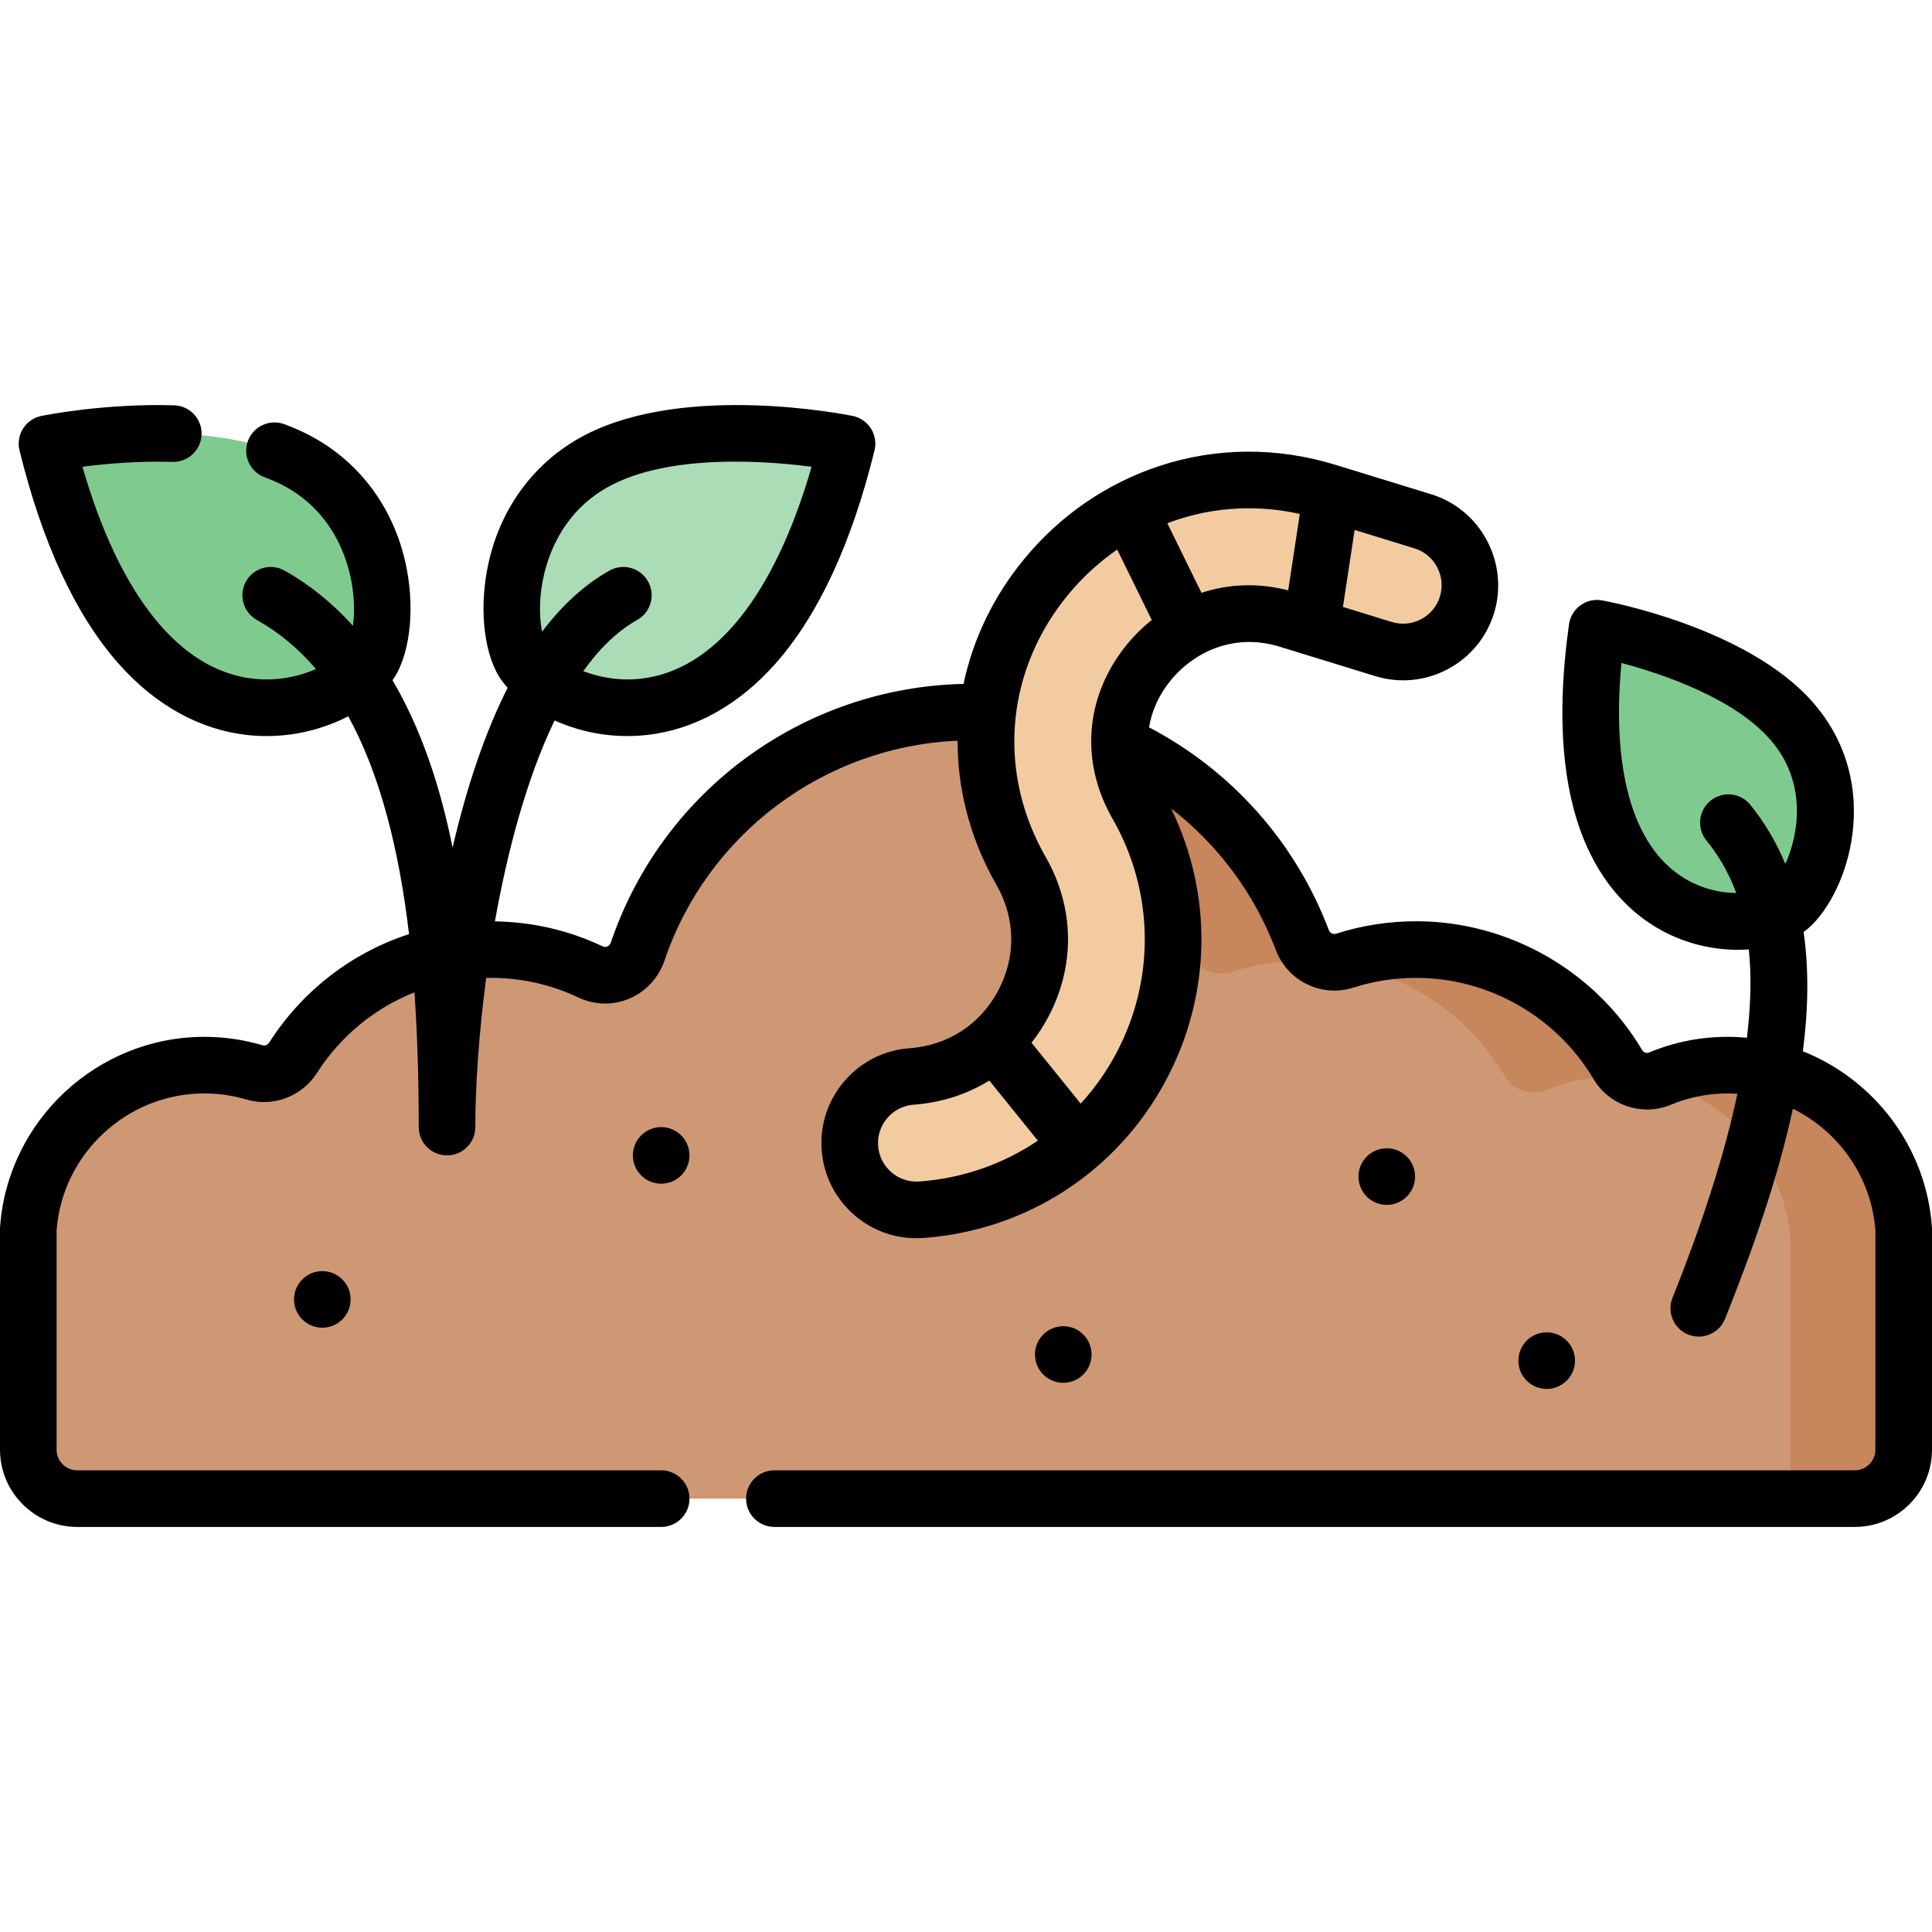
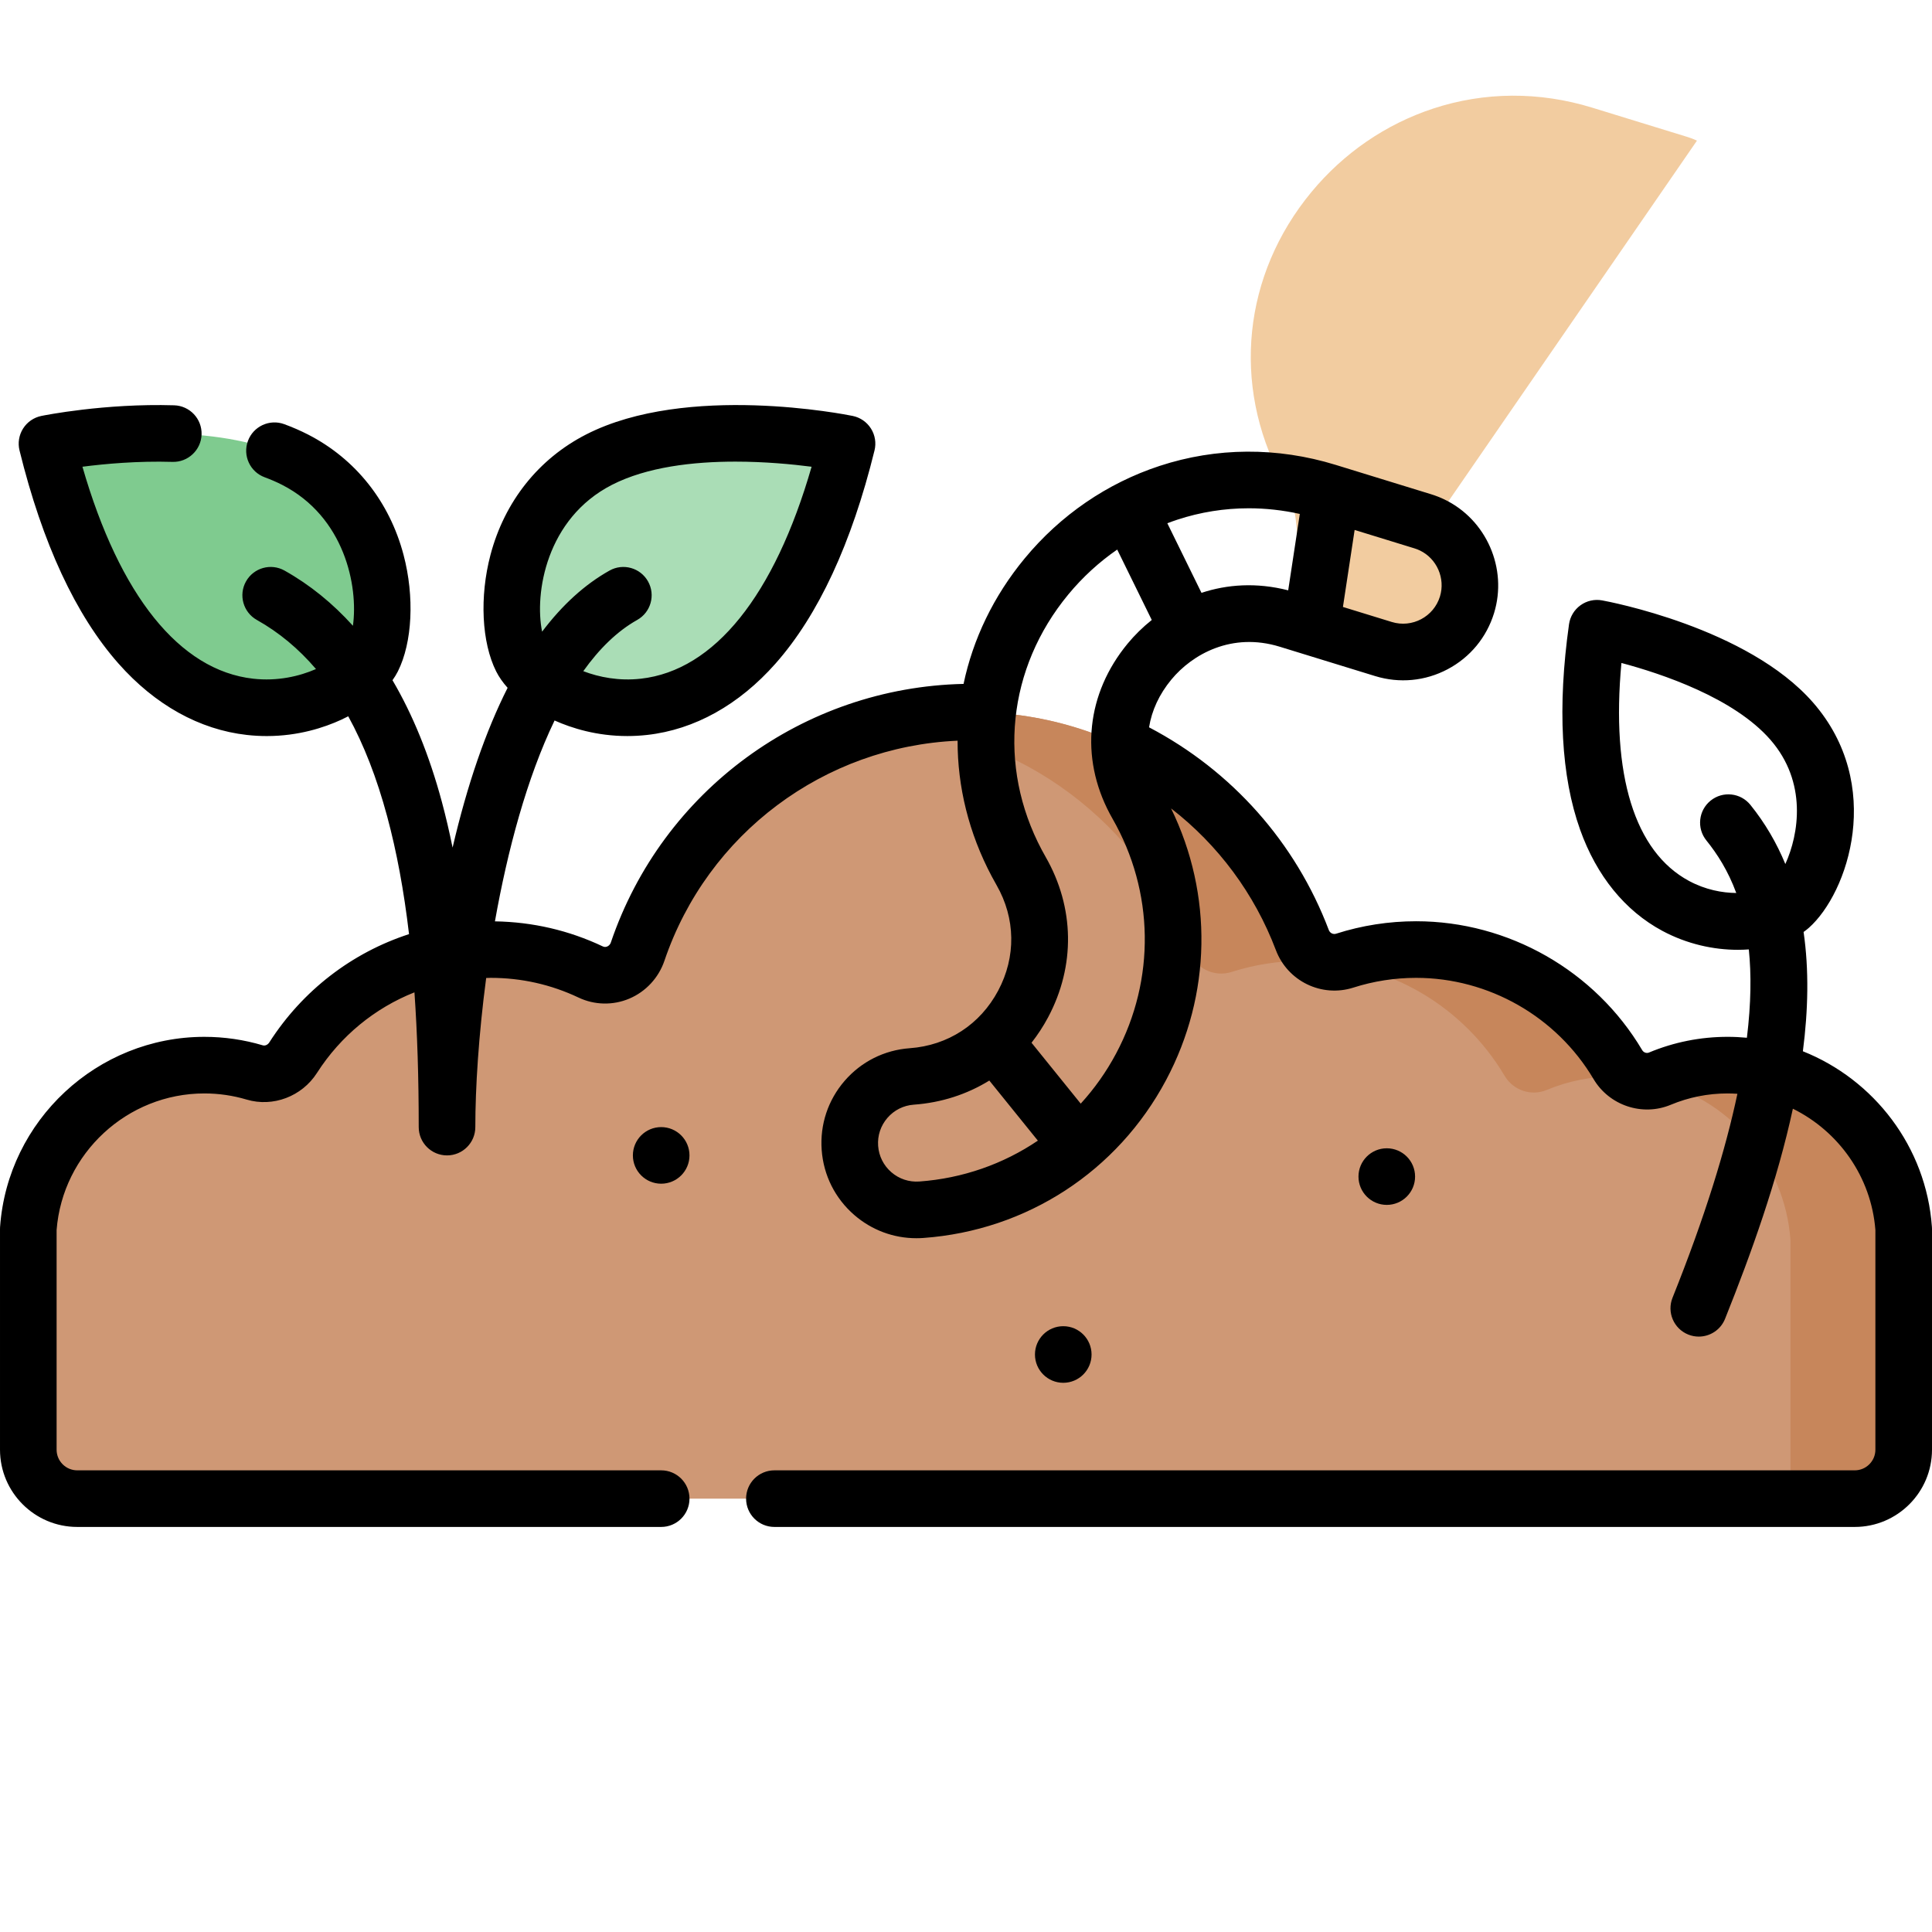
<svg xmlns="http://www.w3.org/2000/svg" id="Capa_1" enable-background="new 0 0 512 512" height="512" viewBox="0 0 512 512" width="512">
  <g>
    <g>
      <g>
-         <path d="m474.383 240.28c-9.786 8.671-62.915 9.891-51.152-73.792 0 0 35.797 6.495 51.607 24.637s7.221 42.353-.455 49.155z" fill="#7fcb8f" />
-       </g>
+         </g>
    </g>
    <g>
      <g>
        <path d="m457.848 282.271c-6.372 0-12.442 1.279-17.976 3.589-4.095 1.709-8.857.086-11.119-3.731-10.815-18.251-30.708-30.488-53.46-30.488-6.588 0-12.935 1.03-18.891 2.933-4.615 1.474-9.551-.913-11.267-5.443-13.38-35.319-47.518-60.43-87.526-60.43-41.156 0-76.104 26.571-88.63 63.494-1.746 5.145-7.526 7.726-12.435 5.398-8.044-3.814-17.036-5.951-26.53-5.951-21.984 0-41.298 11.424-52.334 28.658-2.18 3.404-6.303 5.064-10.177 3.911-4.23-1.26-8.711-1.938-13.351-1.938-24.705 0-44.923 19.152-46.652 43.417v58.493c0 7.165 5.808 12.973 12.973 12.973h471.054c7.165 0 12.973-5.808 12.973-12.973v-58.493c-1.729-24.266-21.947-43.419-46.652-43.419z" fill="#cf9875" />
      </g>
    </g>
    <g>
      <g>
        <g>
          <path d="m315.135 252.129c1.716 4.531 6.653 6.918 11.268 5.443 5.956-1.902 12.302-2.932 18.89-2.932 22.752 0 42.645 12.237 53.46 30.488 2.262 3.817 7.024 5.441 11.119 3.731 5.534-2.31 11.604-3.589 17.976-3.589 1.493 0 2.97.073 4.427.21-1.421-.754-2.656-1.891-3.522-3.353-10.815-18.251-30.708-30.488-53.46-30.488-6.588 0-12.934 1.03-18.89 2.932-4.615 1.475-9.552-.913-11.268-5.443-13.38-35.319-47.518-60.43-87.526-60.43-8.389 0-16.514 1.121-24.25 3.192 37.503 2.277 69.042 26.626 81.776 60.239z" fill="#c7865b" />
        </g>
      </g>
      <g>
        <g>
          <path d="m457.848 282.271c-6.371 0-12.442 1.279-17.976 3.589-.605.252-1.225.424-1.85.535 19.878 4.412 34.993 21.463 36.477 42.293v68.466h17.027c7.165 0 12.973-5.808 12.973-12.973v-58.493c-1.728-24.264-21.946-43.417-46.651-43.417z" fill="#c7865b" />
        </g>
      </g>
    </g>
    <g>
      <g>
        <path d="m138.19 174.558c6.748 13.46 63.023 37.518 86.285-56.98 0 0-41.049-8.387-65.72 4.236-24.672 12.623-25.859 42.185-20.565 52.744z" fill="#aaddb6" />
      </g>
    </g>
    <g>
      <g>
        <path d="m45.925 114.906c11.005.328 22.823 2.084 32.25 6.907 24.671 12.623 25.858 42.186 20.565 52.744-6.748 13.46-63.023 37.518-86.285-56.98 0 .001 15.673-3.202 33.47-2.671" fill="#7fcb8f" />
      </g>
    </g>
    <g>
      <g>
-         <path d="m379.524 139.117c7.773 3.728 11.858 12.678 9.246 21.167-2.876 9.347-12.785 14.593-22.132 11.717l-25.307-7.786c-16.175-4.977-29.56 2.471-36.692 11.102-8.942 10.82-10.403 24.584-3.908 36.82.194.365.396.731.604 1.096 12.349 21.565 12.749 47.534 1.071 69.469-11.679 21.935-33.449 36.1-58.234 37.893-9.753.706-18.233-6.63-18.939-16.384-.705-9.754 6.63-18.233 16.384-18.938 12.755-.922 23.518-7.926 29.528-19.214s5.812-24.127-.543-35.225c-.397-.694-.781-1.39-1.152-2.089-13.246-24.956-10.223-54.072 7.889-75.988 8.563-10.362 19.736-18.022 32.31-22.153 13.561-4.456 28.117-4.537 42.096-.236l25.306 7.786c.861.262 1.687.586 2.473.963z" fill="#f2cca0" />
+         <path d="m379.524 139.117c7.773 3.728 11.858 12.678 9.246 21.167-2.876 9.347-12.785 14.593-22.132 11.717l-25.307-7.786s5.812-24.127-.543-35.225c-.397-.694-.781-1.39-1.152-2.089-13.246-24.956-10.223-54.072 7.889-75.988 8.563-10.362 19.736-18.022 32.31-22.153 13.561-4.456 28.117-4.537 42.096-.236l25.306 7.786c.861.262 1.687.586 2.473.963z" fill="#f2cca0" />
      </g>
    </g>
    <g>
      <circle cx="175.221" cy="306.193" r="7.5" />
      <circle cx="367.511" cy="311.808" r="7.5" />
      <circle cx="281.775" cy="358.956" r="7.5" />
-       <circle cx="409.886" cy="360.584" r="7.5" />
-       <circle cx="85.418" cy="344.359" r="7.5" />
      <path d="m511.981 325.156c-1.515-21.264-15.36-39.056-34.199-46.56 1.409-10.905 1.645-21.567.187-31.614.492-.348.959-.71 1.387-1.089 10.469-9.276 20.086-37.954 1.136-59.697-17.339-19.895-54.355-26.804-55.922-27.088-2.008-.367-4.078.105-5.732 1.301-1.654 1.195-2.75 3.014-3.034 5.035-3.091 21.988-2.099 40.308 2.948 54.45 4.36 12.217 11.891 21.48 21.778 26.788 6.563 3.524 13.597 5.028 20.017 5.028.985 0 1.955-.036 2.907-.104.672 6.528.614 14.234-.508 23.41-1.681-.159-3.381-.244-5.099-.244-7.22 0-14.24 1.402-20.865 4.167-.63.264-1.412-.015-1.778-.633-12.488-21.074-35.445-34.165-59.912-34.165-7.228 0-14.359 1.109-21.197 3.295-.806.26-1.643-.158-1.948-.964-8.782-23.181-25.679-42.204-47.636-53.726.71-4.439 2.678-8.743 5.909-12.652 5.588-6.762 16.064-12.602 28.706-8.711l25.306 7.786c6.436 1.98 13.257 1.336 19.207-1.815 5.951-3.15 10.319-8.429 12.299-14.865 3.641-11.832-2.022-24.788-13.172-30.135 0-.001-.001-.001-.002-.002-1.126-.539-2.306-1-3.506-1.37l-25.306-7.787c-15.473-4.76-31.601-4.663-46.643.279-13.921 4.574-26.283 13.046-35.75 24.5-8.284 10.023-13.712 21.408-16.209 33.268-42.416.939-79.8 28.232-93.475 68.54-.222.655-.694.938-.957 1.049-.394.166-.785.161-1.163-.018-8.996-4.265-18.611-6.483-28.592-6.644 3.336-18.762 8.447-37.964 15.804-53.23 4.535 2.026 11.167 4.123 19.269 4.123 1.696 0 3.456-.092 5.273-.295 12.559-1.408 24.325-7.955 34.029-18.934 11.329-12.817 20.15-31.815 26.218-56.465.488-1.981.147-4.077-.944-5.801-1.091-1.725-2.838-2.931-4.837-3.339-1.781-.364-43.933-8.757-70.638 4.907-12.619 6.456-21.623 17.788-25.354 31.907-2.931 11.091-2.342 23.21 1.501 30.875.745 1.486 1.773 2.952 3.038 4.364-5.808 11.486-10.678 25.621-14.581 42.343-.855-4.201-1.798-8.247-2.844-12.133-3.317-12.322-7.697-23.061-13.081-32.225.549-.775 1.032-1.558 1.428-2.349 3.843-7.665 4.432-19.785 1.501-30.875-3.731-14.119-12.736-25.451-25.354-31.907-1.958-1.002-4.065-1.919-6.264-2.727-3.886-1.427-8.198.565-9.626 4.454-1.428 3.888.566 8.198 4.454 9.626 1.633.6 3.183 1.273 4.604 2.001 16.57 8.478 20.229 26.846 18.768 37.347-5.379-5.964-11.415-10.865-18.124-14.628-3.613-2.026-8.184-.74-10.21 2.873s-.74 8.184 2.873 10.21c5.862 3.288 11.07 7.622 15.673 13.013-4.419 1.932-10.232 3.278-16.648 2.558-19.484-2.185-35.397-22.036-45.245-56.173 5.954-.769 14.646-1.561 23.856-1.286 4.105.13 7.597-3.132 7.72-7.273.124-4.14-3.132-7.597-7.273-7.72-18.445-.555-34.521 2.682-35.196 2.82-1.999.409-3.747 1.614-4.837 3.339-1.091 1.725-1.432 3.82-.944 5.802 6.068 24.649 14.889 43.646 26.218 56.464 9.703 10.978 21.47 17.525 34.028 18.934 1.818.204 3.577.296 5.274.295 8.383 0 15.215-2.246 19.754-4.333.629-.29 1.241-.594 1.844-.905 4.134 7.52 7.57 16.342 10.323 26.567 2.507 9.311 4.423 19.59 5.784 31.159-15.075 4.901-28.189 14.89-37.034 28.703-.406.632-1.112.949-1.72.767-5.013-1.493-10.225-2.25-15.492-2.25-28.342 0-52.12 22.131-54.133 50.384-.012.177-.018.354-.018.532v58.493c0 11.289 9.184 20.473 20.473 20.473h154.748c4.142 0 7.5-3.358 7.5-7.5s-3.358-7.5-7.5-7.5h-154.748c-3.018 0-5.473-2.455-5.473-5.473v-58.214c1.581-20.318 18.729-36.196 39.152-36.196 3.816 0 7.587.547 11.21 1.627 6.98 2.078 14.644-.822 18.633-7.055 6.303-9.843 15.368-17.21 25.837-21.362.761 10.805 1.132 22.641 1.132 35.711 0 4.142 3.358 7.5 7.5 7.5s7.5-3.358 7.5-7.5c0-10.355.87-24.372 2.878-39.516.391-.008.779-.037 1.171-.037 8.154 0 15.999 1.759 23.317 5.229 4.225 2.004 9.123 2.104 13.438.277 4.383-1.855 7.777-5.516 9.313-10.043 11.438-33.716 42.359-56.748 77.688-58.312-.025 12.182 2.955 24.472 9.057 35.967.409.771.832 1.538 1.269 2.3 5.047 8.813 5.204 19.009.431 27.973s-13.32 14.525-23.449 15.258c-6.716.486-12.84 3.558-17.246 8.65-4.405 5.092-6.564 11.595-6.078 18.31s3.558 12.84 8.65 17.246c4.621 3.998 10.403 6.145 16.452 6.145.617 0 1.236-.022 1.858-.067 27.372-1.979 51.415-17.624 64.313-41.848 12.054-22.639 12.453-49.17 1.32-71.989 12.472 9.66 22.107 22.591 27.775 37.55 3.128 8.257 12.152 12.623 20.544 9.937 5.358-1.713 10.953-2.583 16.627-2.583 19.195 0 37.208 10.273 47.008 26.812 4.162 7.025 12.958 9.96 20.46 6.829 4.785-1.997 9.86-3.01 15.086-3.01.868 0 1.728.039 2.584.096-3.116 14.718-8.553 32.478-17.196 54.054-1.54 3.845.328 8.211 4.173 9.751.914.367 1.858.54 2.787.54 2.975 0 5.79-1.782 6.964-4.713 7.011-17.502 13.875-36.694 17.972-55.681 12.082 5.969 20.766 17.975 21.868 32.149v58.214c0 3.018-2.455 5.473-5.473 5.473h-286.304c-4.142 0-7.5 3.358-7.5 7.5s3.358 7.5 7.5 7.5h286.306c11.289 0 20.473-9.184 20.473-20.473v-58.493c0-.177-.006-.354-.019-.531zm-64.374-91.7c-14.428-7.76-20.684-28.126-17.91-57.761 10.731 2.859 29.799 9.241 39.486 20.356 9.799 11.244 7.549 25.027 3.95 32.924-2.299-5.567-5.342-10.821-9.255-15.673-2.601-3.226-7.322-3.73-10.546-1.13-3.225 2.6-3.73 7.322-1.13 10.546 2.87 3.559 5.744 8.003 7.925 13.934-3.724-.037-8.145-.843-12.52-3.196zm-285.437-104.966c9.333-4.775 21.613-6.154 32.697-6.154 7.823 0 15.051.688 20.216 1.354-9.848 34.138-25.76 53.987-45.245 56.171-5.767.649-11.04-.378-15.26-1.996 4.202-5.89 8.944-10.579 14.286-13.574 3.613-2.026 4.899-6.597 2.873-10.21s-6.598-4.899-10.21-2.873c-6.533 3.663-12.491 9.073-17.862 16.191-2.07-10.138 1.081-29.993 18.505-38.909zm214.113 17.391c4.507 2.163 6.794 7.406 5.319 12.198-1.655 5.379-7.379 8.41-12.758 6.754l-12.953-3.985 3.1-20.405 15.857 4.879c.494.15.976.339 1.435.559zm-45.355-11.181c4.508 0 9.041.504 13.535 1.499l-3.076 20.247c-8.447-2.161-16.222-1.569-22.979.665l-9.05-18.444c.871-.33 1.747-.648 2.633-.94 6.14-2.017 12.513-3.027 18.937-3.027zm-87.297 178.412c-2.721.194-5.351-.677-7.413-2.461s-3.306-4.265-3.503-6.984.677-5.352 2.462-7.414c1.784-2.062 4.264-3.306 6.983-3.503 7.345-.531 14.132-2.752 20.019-6.392l12.863 15.923c-9.163 6.196-19.923 10-31.411 10.831zm52.156-33.937c-2.601 4.885-5.762 9.339-9.383 13.301l-13.038-16.141c1.633-2.082 3.112-4.332 4.402-6.754 7.248-13.612 7.009-29.094-.656-42.48-.357-.622-.701-1.247-1.035-1.875-11.795-22.224-9.096-48.162 7.046-67.694 3.791-4.587 8.152-8.579 12.95-11.891l9.155 18.658c-2.426 1.936-4.564 4.054-6.369 6.238-10.942 13.239-12.718 30.104-4.75 45.117.231.436.472.872.719 1.304 11.06 19.314 11.418 42.573.959 62.217z" />
    </g>
  </g>
</svg>